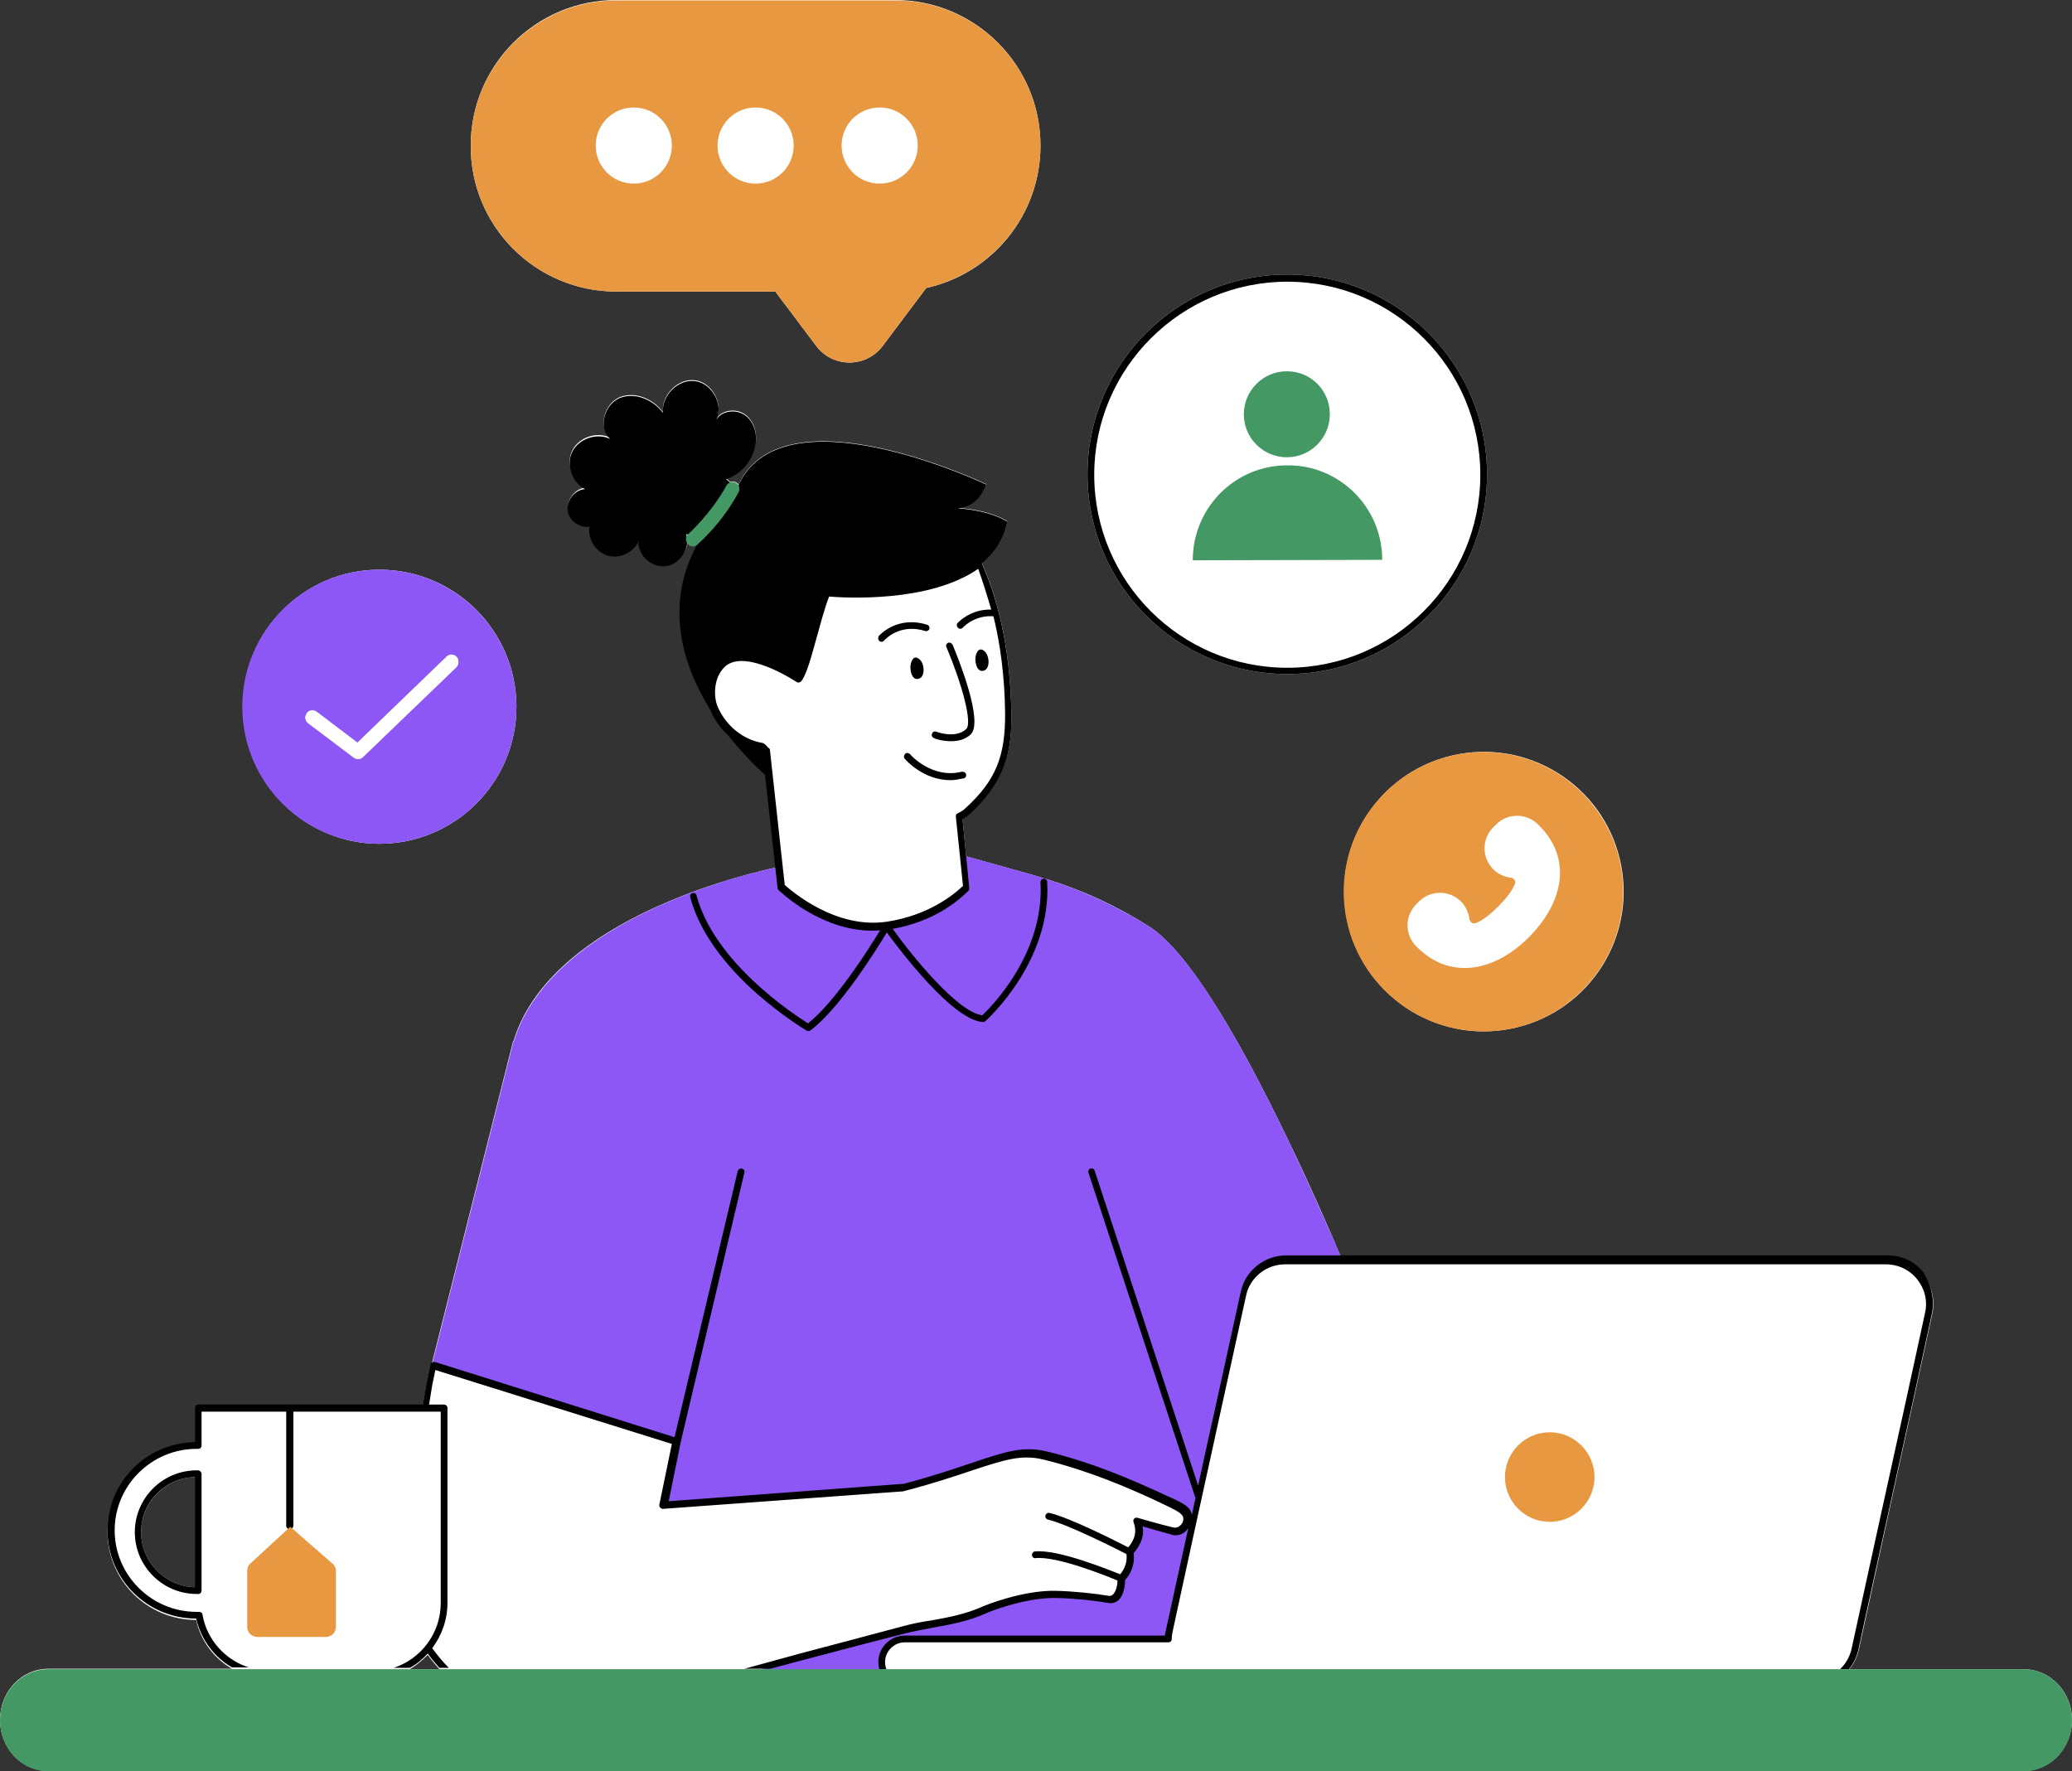
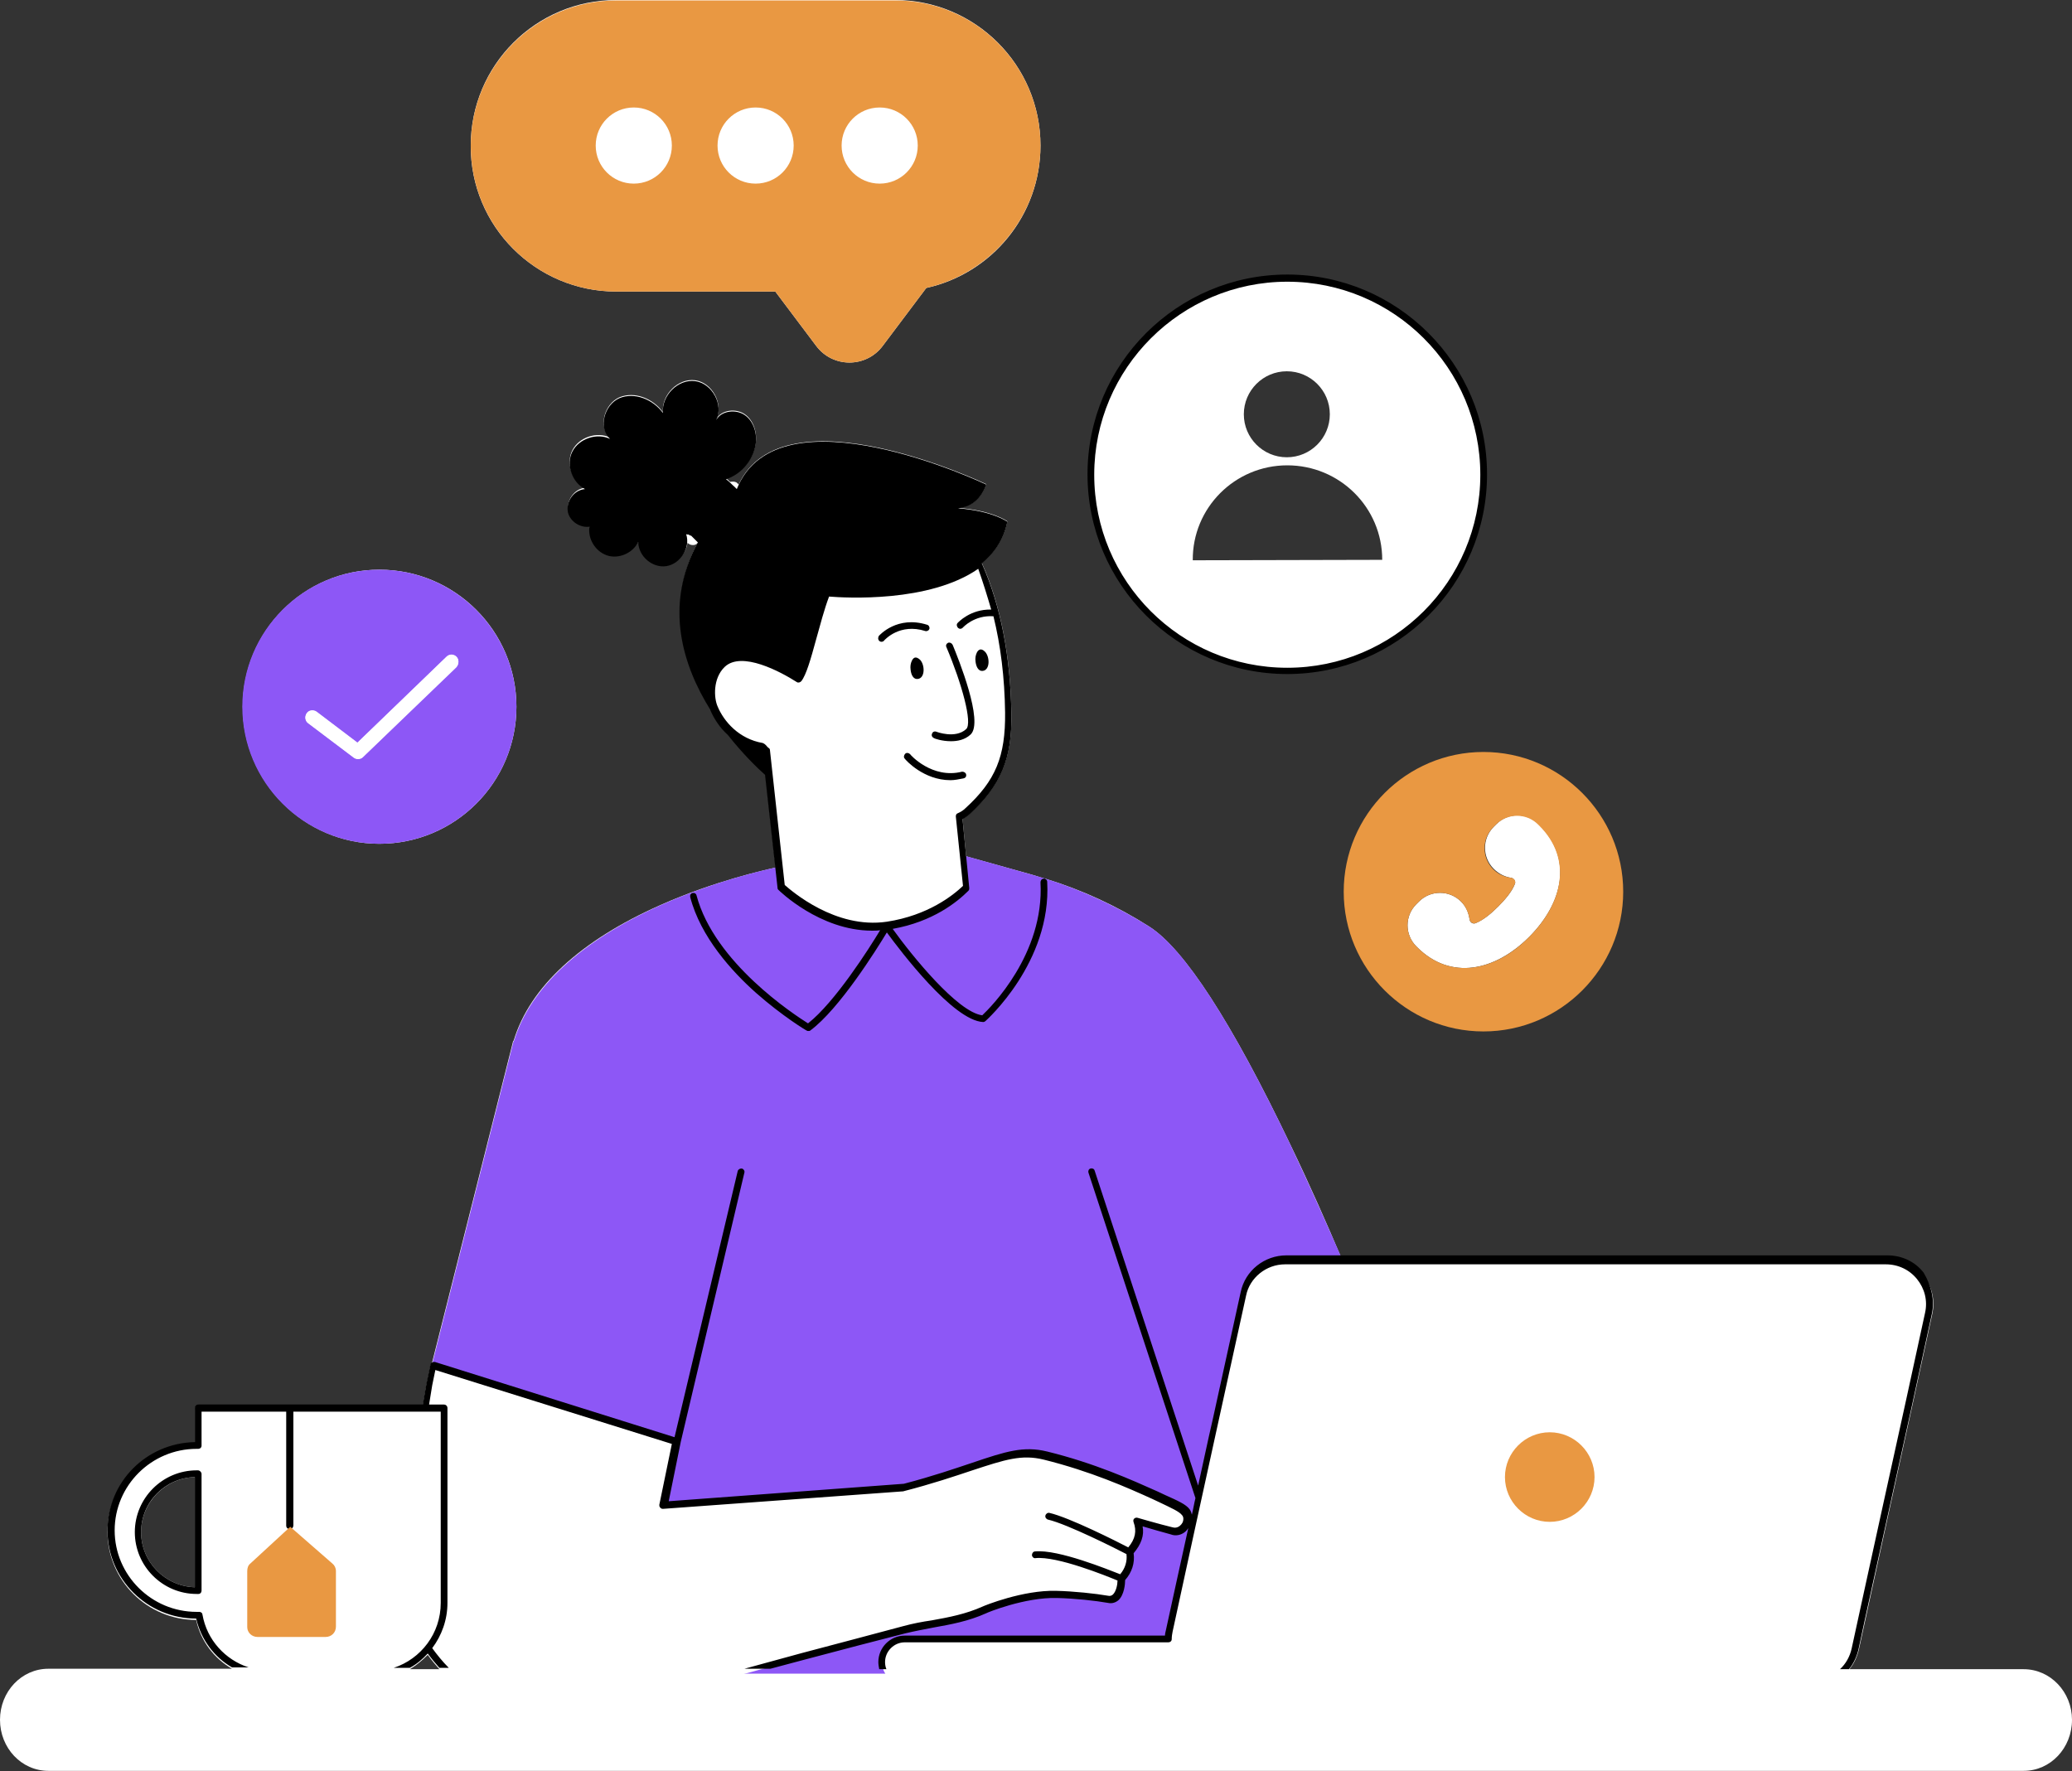
<svg xmlns="http://www.w3.org/2000/svg" height="395.5" preserveAspectRatio="xMidYMid meet" version="1.0" viewBox="0.0 -0.0 462.6 395.5" width="462.6" zoomAndPan="magnify">
  <rect x="0.0" y="-0.0" width="462.6" height="395.5" fill="#333333" stroke="none" />
  <g fill="#fff" id="change1_2">
    <path d="M84.7,188.4c16.9,0,30.6-13.7,30.6-30.6s-13.7-30.6-30.6-30.6S54.2,141,54.2,157.8S67.9,188.4,84.7,188.4z" />
-     <path d="M287.4,150.5c24.6,0,44.6-20,44.6-44.6c0-24.6-20-44.6-44.6-44.6c-24.6,0-44.6,20-44.6,44.6 C242.8,130.5,262.8,150.5,287.4,150.5z" />
    <path d="M137.6,65.1h35.5l9.1,12.1c3.7,5,11.2,5,14.9,0l9.7-12.9c14.6-3.2,25.5-16.2,25.5-31.8 c0-18-14.6-32.5-32.5-32.5h-62.2c-18,0-32.5,14.6-32.5,32.5C105,50.5,119.6,65.1,137.6,65.1z" />
-     <circle cx="331.3" cy="199.1" r="31.2" transform="rotate(-13.286 331.19 199.084)" />
    <path d="M451.8,372.7h-39.9c0,0,0,0,0,0h1c1-1.2,1.7-2.7,2.1-4.3c1.6-7.5,4.3-19.6,7.1-32.5c3.4-15.4,7-31.8,9.3-42.5 c0.7-3.1-0.1-6.3-2.1-8.8c-2-2.5-5-3.9-8.1-3.9H299.4c-3-7.1-6.9-16-11.3-25.1c-13.1-27.4-23.7-43.7-31.5-48.7 c-7.2-4.6-15-8.2-23.2-10.7c0,0-0.1,0-0.1,0c-1-0.3-1.9-0.6-2.9-0.9l-14.7-4.1l-0.8-8.4c0.6-0.3,1.1-0.7,1.6-1.1 c7-6.5,9.5-12.4,9.3-22.5c-0.2-12.8-2.4-24-6.5-33.3c0-0.1-0.1-0.1-0.1-0.2c2.8-2.3,4.9-5.3,5.7-9.3c0,0-3.2-2.4-11-3 c2-0.2,4.8-1.2,6.3-5.3c0,0-45.2-21.6-55.3,0.1c-0.1-0.2-0.3-0.3-0.5-0.5c-0.4-0.2-0.9-0.2-1.4-0.1c-0.3-0.3-0.6-0.6-0.9-0.8 c3.4-1.1,6-4.2,6.6-7.7c0.4-2.4-0.4-5.2-2.4-6.6s-5.3-1-6.4,1.1c1.7-3.4-0.9-8.2-4.7-8.7c-3.8-0.5-7.5,3.2-7.2,7.1 c-2.2-3-6.3-4.7-9.7-3.3c-3.4,1.5-4.8,6.6-2.1,9c-2.9-1.4-6.9-0.1-8.4,2.8c-1.5,2.9-0.1,6.9,2.8,8.4c-2.4,0.3-4.2,2.8-3.7,5.2 c0.5,2.1,2.8,3.5,4.8,3.2c-0.4,2.7,1.3,5.5,3.9,6.4c2.6,0.9,5.8-0.5,7-3c0,3.2,3.2,5.9,6.3,5.4c2.4-0.4,4.3-2.6,4.6-4.9 c0.3,0.3,0.7,0.5,1.2,0.5c0.4,0,0.7-0.1,1-0.4c-7.3,14-3,27.2,3,36.9c0,0,0,0,0,0.1c0.8,1.8,2,3.8,3.9,5.5c3.4,4.3,6.6,7.4,8.3,8.9 l2.3,21c-2.2,0.5-13.7,3-25.8,8.4c-17.8,7.9-29.1,18.3-32.7,30.2c-0.1,0.1-0.2,0.2-0.2,0.4l-18.1,71.8c-0.1,0-0.1,0.1-0.2,0.2 c0,0,0,0,0,0c-0.1,0.1-0.1,0.2-0.1,0.3l-0.9,4.3c0,0,0,0,0,0l0,0l-0.8,4.6H44.3c-0.4,0-0.8,0.3-0.8,0.8v7.6 c-10.8,0.2-19.5,9-19.5,19.7c0,10.9,8.9,19.7,19.8,19.7c0,0,0,0,0,0c1,4.7,4,8.6,8,10.9H10.8c-6,0-10.8,5.1-10.8,11.4 c0,6.3,4.8,11.4,10.8,11.4h441c6,0,10.8-5.1,10.8-11.4C462.6,377.8,457.8,372.7,451.8,372.7z M153.4,119.5c0-0.1,0-0.1,0-0.2 c0.1,0,0.1,0,0.2,0C153.5,119.4,153.4,119.4,153.4,119.5z M43.5,354.4c-6.6-0.2-12-5.6-12-12.3c0-6.6,5.3-12.1,12-12.3V354.4z M91.5,372.7c1.5-0.9,2.8-2,4-3.2c0.8,1.1,1.7,2.2,2.6,3.2H91.5z" />
  </g>
  <g id="change2_1">
    <path d="M299.8,281.5c-5.1,0-9.5,0-12.9,0c-4.6,0-8.5,3.2-9.5,7.6c-3.6,16.5-12.1,55.3-16.4,75 c-0.1,0.6-0.2,1.2-0.2,1.8H202c-2.8,0-5.1,2.3-5.1,5.1c0,1,0.3,1.9,0.8,2.7h-32.6c4.7-1.3,9.4-2.6,14.2-3.8c7.5-2,15.1-4,22.6-6 c6.2-1.6,12-1.8,18-4.5c0,0,8.7-3.7,16.1-3.4c4.1,0.1,8.7,0.6,11.5,1.1c3.1,0.5,3-4.6,3-4.6c1.7-1.8,2.3-3.8,1.9-5.9 c1.9-2.1,2.7-4.4,1.7-6.8c0,0,4.8,1.4,7.7,2.1c0.8,0.3,1.7,0.1,2.4-0.4c0.7-0.5,1.1-1.3,1.1-2.2c-0.1-0.4-0.1-0.9-0.4-1.3 c-0.7-1-2.6-1.8-5.6-3.2c-5.3-2.4-14.3-6.6-25.8-9.4c-7.8-2-12.8,2.2-31.7,7.2l-53.5,3.9l1.8-9l1.1-5.3l-54.3-17l-0.9,4.3l-0.1,0.7 c0,0,0,0,0,0c-0.4-0.1-0.7-0.5-0.6-0.9l0.9-4.3c0-0.2,0.2-0.4,0.3-0.5l18.1-71.8c0-0.1,0.1-0.3,0.2-0.4c3.6-11.8,15-22.3,32.7-30.2 c13.5-6,26.1-8.5,26.2-8.5c0.1,0,0.2,0,0.4,0l0.5,4.3c0,0,10.7,10.6,23.6,8.6c9.7-1.4,15.4-6.2,17.7-8.5L215,191c0,0,0.1,0,0.1,0 l15.3,4.3c9.3,2.6,18.1,6.5,26.2,11.6c7.8,4.9,18.4,21.3,31.5,48.7C292.6,265.1,296.7,274.4,299.8,281.5z M115.3,157.8 c0,16.9-13.7,30.6-30.6,30.6s-30.6-13.7-30.6-30.6s13.7-30.6,30.6-30.6S115.3,141,115.3,157.8z M101.9,146.7c-0.6-0.6-1.6-0.6-2.2,0 l-19.9,19.2l-9.1-6.9c-0.7-0.5-1.7-0.4-2.2,0.3c-0.5,0.7-0.4,1.7,0.3,2.2l10.2,7.7c0.3,0.2,0.6,0.3,0.9,0.3c0.4,0,0.8-0.1,1.1-0.4 l20.9-20.1C102.5,148.3,102.5,147.3,101.9,146.7z" fill="#8d57f6" />
  </g>
  <g id="change1_1">
    <path d="M428.6,285.1c-1.8-2.3-4.6-3.6-7.6-3.6c-30.3,0-109,0-134.2,0c-4.6,0-8.5,3.2-9.5,7.6 c-3.6,16.5-12.1,55.3-16.4,75c-0.1,0.6-0.2,1.2-0.2,1.8H202c-2.8,0-5.1,2.3-5.1,5.1c0,2.8,2.3,5.1,5.1,5.1h108.5v-0.3 c34.7,0,76.9,0,94.1,0c4.6,0,8.5-3.2,9.5-7.6c3.6-16.5,12.1-55.3,16.4-75C431.2,290.4,430.5,287.4,428.6,285.1z M346,339.8 c-5.5,0-10-4.5-10-10s4.5-10,10-10s10,4.5,10,10C356,335.3,351.6,339.8,346,339.8z M219.8,359.6c0,0,8.7-3.7,16.1-3.4 c4.1,0.1,8.7,0.6,11.5,1.1c3.1,0.5,3-4.6,3-4.6c1.7-1.8,2.3-3.8,1.9-5.9c1.9-2.1,2.7-4.4,1.7-6.8c0,0,4.8,1.4,7.7,2.1 c0.8,0.3,1.7,0.1,2.4-0.4c0.7-0.5,1.1-1.3,1.1-2.2c-0.1-0.4-0.1-0.9-0.4-1.3c-0.7-1-2.6-1.8-5.6-3.2c-5.3-2.4-14.3-6.6-25.8-9.4 c-7.8-2-12.8,2.2-31.7,7.2l-53.5,3.9l1.8-9l1.1-5.3l-54.3-17l-0.9,4.3l-0.9,5.2H44.3v8.4c-0.1,0-0.3,0-0.4,0 c-10.5,0-19.1,8.5-19.1,19s8.5,19,19.1,19c0.2,0,0.4,0,0.6,0c1.3,7.5,7.9,13.2,15.7,13.2h22.9c5,0,9.5-2.3,12.4-5.9 c1.4,2,2.9,3.8,4.6,5.5h64.8c4.7-1.3,9.4-2.6,14.2-3.8c7.5-2,15.1-4,22.6-6C208,362.5,213.8,362.3,219.8,359.6z M44.3,355.1 c-0.1,0-0.3,0-0.4,0c-7.2,0-13.1-5.8-13.1-13s5.9-13,13.1-13c0.1,0,0.3,0,0.4,0V355.1z M74.9,363.2c0,1.3-1,2.3-2.3,2.3H57.5 c-1.3,0-2.3-1-2.3-2.3v-12.5c0-0.6,0.3-1.2,0.7-1.7l8.9-8.2l9.4,8.2c0.5,0.4,0.8,1.1,0.8,1.7L74.9,363.2L74.9,363.2z M287.4,149.8 c24.2,0,43.8-19.6,43.8-43.8s-19.6-43.8-43.8-43.8c-24.2,0-43.8,19.6-43.8,43.8S263.2,149.8,287.4,149.8z M287.3,82.9 c5.3,0,9.6,4.3,9.6,9.6s-4.3,9.6-9.6,9.6c-5.3,0-9.6-4.3-9.6-9.6C277.7,87.2,282,82.9,287.3,82.9z M287.4,103.9 c11.7,0,21.2,9.4,21.2,21.1l-42.3,0.1C266.2,113.4,275.7,103.9,287.4,103.9z M68.5,159.2c0.5-0.7,1.5-0.8,2.2-0.3l9.1,6.9l19.9-19.2 c0.6-0.6,1.6-0.6,2.2,0c0.6,0.6,0.6,1.6,0,2.2L81,169c-0.3,0.3-0.7,0.4-1.1,0.4c-0.3,0-0.7-0.1-0.9-0.3l-10.2-7.7 C68.1,160.9,68,159.9,68.5,159.2z M159.4,158.3c-0.9-2.1-1.1-6.9,1.8-9.6c4.1-4,13,0.8,17,3.3c1.9-2.3,3.6-12.5,6.3-19.2 c0,0,22.6,2.2,34.1-6.6c3.3,7.4,6.3,18.2,6.5,33c0.1,10-2.2,15.6-9.1,22c-0.5,0.5-1.1,0.9-1.8,1.3l0.5,4.6l0.2,1.7l1,9.6 c-2.3,2.3-8,7-17.7,8.5c-12.9,1.9-23.6-8.6-23.6-8.6l-3.4-30.3c-0.1-0.1-0.3-0.2-0.4-0.3c-0.2-0.2-0.4-0.3-0.5-0.5 C164.4,166,160.8,161.7,159.4,158.3z M160.2,32.5c0-4.7,3.8-8.5,8.5-8.5s8.5,3.8,8.5,8.5s-3.8,8.5-8.5,8.5S160.2,37.2,160.2,32.5z M187.9,32.5c0-4.7,3.8-8.5,8.5-8.5s8.5,3.8,8.5,8.5s-3.8,8.5-8.5,8.5S187.9,37.2,187.9,32.5z M133,32.5c0-4.7,3.8-8.5,8.5-8.5 s8.5,3.8,8.5,8.5s-3.8,8.5-8.5,8.5S133,37.2,133,32.5z M333.5,194c-2.6-2.6-2.6-6.8,0-9.4l0.6-0.6c2.6-2.6,6.8-2.6,9.4,0 c0.1,0.1,0.1,0.1,0.2,0.2c7.5,7.5,5.3,17.4-2.3,25s-17.5,9.8-25,2.3c-0.1-0.1-0.1-0.1-0.2-0.2c-2.6-2.6-2.6-6.8,0-9.4l0.6-0.6 c2.6-2.6,6.8-2.6,9.4,0c1.1,1.1,1.7,2.5,1.9,4c0.1,0.7,0.8,1.1,1.4,0.8c1.7-0.7,3.4-2.1,5-3.7s3.1-3.4,3.7-5 c0.3-0.6-0.2-1.3-0.8-1.4C336,195.8,334.6,195.1,333.5,194z" fill="#fff" />
  </g>
  <g id="change3_1">
    <path d="M287.4,150.5c24.6,0,44.6-20,44.6-44.6c0-24.6-20-44.6-44.6-44.6c-24.6,0-44.6,20-44.6,44.6 C242.8,130.5,262.8,150.5,287.4,150.5z M287.4,62.9c23.8,0,43.1,19.3,43.1,43.1c0,23.8-19.3,43.1-43.1,43.1 c-23.8,0-43.1-19.3-43.1-43.1C244.3,82.2,263.7,62.9,287.4,62.9z M205.4,147.3c1.1,1.1,1.2,4.1-0.5,4.3c-1.1,0.1-1.5-1.1-1.6-2.1 c-0.1-0.7,0-1.4,0.3-2C203.9,146.9,204.4,146.4,205.4,147.3z M217.8,147.7c-0.1-0.7,0-1.4,0.3-2c0.3-0.6,0.9-1.1,1.8-0.2 c1.1,1.1,1.2,4.1-0.5,4.3C218.3,149.9,217.9,148.6,217.8,147.7z M212.7,144c1.2,2.9,7,17.2,4,20c-1.3,1.2-2.9,1.5-4.4,1.5 c-2,0-3.7-0.6-3.8-0.7c-0.4-0.2-0.6-0.6-0.4-1c0.1-0.4,0.6-0.6,1-0.4c0,0,4.2,1.6,6.6-0.6c1.5-1.3-1-10.3-4.4-18.3 c-0.2-0.4,0-0.8,0.4-1C212.1,143.4,212.5,143.6,212.7,144z M215.7,172.9c0.1,0.4-0.1,0.8-0.6,0.9c-1,0.2-2,0.4-2.9,0.4 c-6,0-10-4.5-10.2-4.8c-0.3-0.3-0.2-0.8,0.1-1.1c0.3-0.3,0.8-0.2,1.1,0.1c0,0.1,4.9,5.6,11.6,3.9 C215.2,172.3,215.6,172.5,215.7,172.9z M197.4,143c-0.1,0.2-0.4,0.3-0.6,0.3c-0.2,0-0.4-0.1-0.5-0.2c-0.3-0.3-0.3-0.7-0.1-1.1 c0.2-0.2,4.1-4.6,10.8-2.5c0.4,0.1,0.6,0.6,0.5,0.9c-0.1,0.4-0.6,0.6-0.9,0.5C200.9,139.1,197.6,142.8,197.4,143z M126.8,114.4 c0.5,2.1,2.8,3.5,4.8,3.2c-0.4,2.7,1.3,5.5,3.9,6.4c2.6,0.9,5.8-0.5,7-3c0,3.2,3.2,5.9,6.3,5.4s5.4-4.1,4.4-7.1c0.2,0,0.4,0,0.6,0.1 c0.1,0.1,0.3,0.2,0.5,0.2c0.5,0.5,1,1,1.5,1.5c-7.7,14.2-3.3,27.6,2.8,37.4c0,0,0,0,0,0.1c0.8,1.8,2,3.8,3.9,5.5 c3.4,4.3,6.6,7.4,8.3,8.9l2.8,25.3c0,0.2,0.1,0.3,0.2,0.4c0.1,0.1,9.2,9.1,20.9,9.1c0.6,0,1.2,0,1.8-0.1c-2.4,4-10.1,16.1-16.1,20.8 c-3-1.9-20.9-13.5-24.9-28.6c-0.1-0.4-0.5-0.6-0.9-0.5c-0.4,0.1-0.6,0.5-0.5,0.9c2.3,8.9,9.3,16.6,14.7,21.4 c5.9,5.2,11.2,8.4,11.3,8.4c0.1,0.1,0.2,0.1,0.4,0.1c0.2,0,0.3,0,0.4-0.1c6.5-4.8,14.8-18.1,17.1-21.9c3,4.1,14.8,19.7,21.5,20 c0.2,0,0.4-0.1,0.5-0.2c0.1-0.1,14.8-13.1,13.8-31.1c0-0.4-0.4-0.8-0.8-0.7c-0.4,0-0.7,0.4-0.7,0.8c0.9,16-11.2,28-13,29.7 c-5.5-0.7-15.7-13.3-20-19.3c9-1.6,14.4-6,16.9-8.5c0.2-0.2,0.2-0.4,0.2-0.6l-1.5-15.4c0.6-0.3,1.1-0.7,1.6-1.1 c7-6.5,9.5-12.4,9.3-22.5c-0.2-12.8-2.4-24-6.5-33.3c0-0.1-0.1-0.1-0.1-0.2c2.8-2.3,4.9-5.3,5.7-9.3c0,0-3.2-2.4-11-3 c2-0.2,4.8-1.2,6.3-5.3c0,0-46.4-22.2-55.7,1c-0.2-0.2-0.3-0.3-0.5-0.5c-0.6-0.5-1.2-1.2-1.9-1.7c3.4-1.1,6-4.2,6.6-7.7 c0.4-2.4-0.4-5.2-2.4-6.6c-2-1.4-5.3-1-6.4,1.1c1.7-3.4-0.9-8.2-4.7-8.7c-3.8-0.5-7.5,3.2-7.2,7.1c-2.2-3-6.3-4.7-9.7-3.3 c-3.4,1.5-4.8,6.6-2.1,9.1c-2.9-1.4-6.9-0.1-8.4,2.8c-1.5,2.9-0.1,6.9,2.8,8.4C128.1,109.4,126.3,112,126.8,114.4z M221.3,136.1 c-4.7-0.1-7.4,2.9-7.5,3c-0.3,0.3-0.2,0.8,0.1,1.1c0.1,0.1,0.3,0.2,0.5,0.2c0.2,0,0.4-0.1,0.6-0.3c0,0,2.5-2.8,6.8-2.5 c1.6,6.5,2.5,13.7,2.6,21.5c0.1,9.8-2.1,15.2-8.9,21.4c-0.4,0.4-1,0.8-1.7,1.1c-0.3,0.1-0.4,0.4-0.4,0.7l1.6,15.5 c-2.2,2.1-7.8,6.6-17,8c-11.5,1.7-21.3-6.9-22.8-8.2l-3.3-30.1c0-0.2-0.1-0.4-0.3-0.5c-0.1-0.1-0.3-0.2-0.4-0.4 c-0.1-0.1-0.3-0.3-0.4-0.4c-0.1-0.1-0.3-0.2-0.5-0.3c-5.3-0.9-8.7-4.8-10.1-8.2c-0.8-1.8-1.1-6.2,1.6-8.8c3.8-3.6,12.5,1.1,16.1,3.4 c0.3,0.2,0.7,0.1,1-0.2c1.1-1.4,2.1-4.9,3.3-9.3c0.9-3.2,1.8-6.7,2.9-9.6c3.6,0.3,22.4,1.4,33.3-6.2 C219.5,130.1,220.4,133,221.3,136.1z M431.3,293.4c-2.3,10.7-5.9,27.2-9.3,42.5c-2.8,12.8-5.5,24.9-7.1,32.5 c-0.4,1.6-1.1,3.1-2.1,4.3h-2c1.3-1.2,2.2-2.8,2.6-4.6c1.6-7.5,4.3-19.6,7.1-32.5c3.4-15.4,7-31.8,9.3-42.5c0.6-2.7-0.1-5.4-1.8-7.5 c-1.7-2.1-4.2-3.3-7-3.3H286.9c-4.2,0-7.9,3-8.7,7c-1.5,6.8-3.8,17.3-6.3,28.7c-3.6,16.4-7.6,34.7-10.1,46.3 c-0.1,0.5-0.2,1.1-0.2,1.7c0,0.4-0.3,0.7-0.8,0.7H202c-2.4,0-4.4,2-4.4,4.4c0,0.6,0.1,1.1,0.3,1.6h-1.6c-0.1-0.5-0.2-1.1-0.2-1.6 c0-3.2,2.6-5.9,5.9-5.9h58.1c0-0.4,0.1-0.8,0.2-1.2c1.3-6.1,3.1-14.1,5-22.8c-0.2,0.3-0.5,0.7-0.8,0.9c-0.9,0.7-2.1,0.9-3.1,0.5 c-1.9-0.5-4.6-1.3-6.3-1.8c0.4,2-0.3,4-2,6c0.3,2.2-0.4,4.3-1.9,6c0,0.9-0.2,3.3-1.5,4.5c-0.6,0.5-1.4,0.8-2.3,0.6 c-2.8-0.5-7.4-1-11.4-1.1c-7.2-0.2-15.7,3.3-15.8,3.4c-4,1.8-7.9,2.5-11.8,3.2c-2.1,0.4-4.2,0.8-6.3,1.3c-6.7,1.7-13.9,3.6-22.6,5.9 c-2.5,0.7-5,1.3-7.5,2h-5.8c4.3-1.2,8.5-2.3,12.8-3.5c8.7-2.3,15.9-4.2,22.6-6c2.2-0.6,4.3-1,6.4-1.3c3.9-0.7,7.6-1.4,11.4-3.1 c0.4-0.2,9-3.7,16.4-3.5c4,0.1,8.7,0.6,11.6,1.1c0.4,0.1,0.8,0,1.1-0.3c0.7-0.7,1-2.2,1-3.1c-2.4-1-13.5-5.5-18.3-5 c-0.4,0.1-0.8-0.3-0.8-0.7c0-0.4,0.3-0.8,0.7-0.8c5.2-0.5,16.4,4.1,19,5.1c1.1-1.3,1.6-2.9,1.4-4.5c-2.1-1.1-13.2-6.7-17.5-7.7 c-0.4-0.1-0.7-0.5-0.6-0.9c0.1-0.4,0.5-0.7,0.9-0.6c4.4,1,15.1,6.4,17.6,7.7c1.6-1.9,1.9-3.7,1.2-5.6c-0.1-0.3-0.1-0.6,0.1-0.8 c0.2-0.2,0.5-0.3,0.8-0.2c0,0,4.8,1.4,7.7,2.1c0.6,0.2,1.2,0.1,1.7-0.3c0.5-0.4,0.8-0.9,0.8-1.6c0-0.3-0.1-0.6-0.3-0.8c0,0,0,0,0,0 c-0.6-0.8-2.4-1.6-4.9-2.8l-1.7-0.8c-5.5-2.5-13.8-6.2-24.3-8.8c-4.9-1.2-8.6,0-15.9,2.4c-3.9,1.3-8.9,3-15.5,4.7c0,0-0.1,0-0.1,0 l-53.5,3.9c-0.2,0-0.5-0.1-0.6-0.3c-0.2-0.2-0.2-0.4-0.2-0.6l2.8-13.6l-52.8-16.5l-0.7,3.4l-0.7,4.3h3.3c0.4,0,0.8,0.3,0.8,0.8v43.5 c0,3.8-1.3,7.3-3.4,10.1c1.1,1.5,2.3,3,3.7,4.4h-2.1c-0.9-1-1.8-2.1-2.6-3.2c-1.2,1.3-2.5,2.4-4,3.2h-3.6c6.1-2,10.5-7.7,10.5-14.5 v-42.7H65.5v25.4c0,0.4-0.3,0.8-0.8,0.8s-0.8-0.3-0.8-0.8v-25.4H45v7.6c0,0.2-0.1,0.4-0.2,0.5c-0.1,0.1-0.4,0.2-0.5,0.2l-0.4,0 c-10.1,0-18.3,8.2-18.3,18.2s8.2,18.2,18.3,18.2c0.2,0,0.3,0,0.5,0l0.1,0c0,0,0,0,0,0c0.4,0,0.7,0.3,0.7,0.6 c1,5.7,5.1,10.1,10.3,11.8h-3.7c-4-2.3-6.9-6.2-8-10.9c0,0,0,0,0,0c-10.9,0-19.8-8.8-19.8-19.7c0-10.8,8.7-19.5,19.5-19.7v-7.6 c0-0.4,0.3-0.8,0.8-0.8h50.1l0.8-4.6l0.9-4.3c0-0.2,0.2-0.4,0.4-0.5c0.2-0.1,0.4-0.1,0.6-0.1l53.5,16.8l14.1-59.4 c0.1-0.4,0.5-0.6,0.9-0.6c0.4,0.1,0.7,0.5,0.6,0.9l-14.2,60.1l-2.7,13.3l52.5-3.9c6.5-1.7,11.4-3.4,15.3-4.7 c7.4-2.5,11.4-3.8,16.7-2.5c10.6,2.6,19,6.4,24.6,8.9l1.7,0.8c2.9,1.3,4.7,2.1,5.5,3.2c0.3,0.4,0.4,0.8,0.5,1.2 c0.3-1.2,0.5-2.5,0.8-3.7l-23.9-72.7c-0.1-0.4,0.1-0.8,0.5-0.9c0.4-0.1,0.8,0.1,0.9,0.5l23.1,70.3c1.1-4.9,2.1-9.8,3.2-14.5 c2.5-11.4,4.8-21.9,6.3-28.7c1-4.8,5.3-8.2,10.2-8.2h134.2c3.2,0,6.2,1.4,8.1,3.9C431.2,287.1,432,290.3,431.3,293.4z M44.2,328.3 c-0.1,0-0.2,0-0.3,0c-7.6,0-13.8,6.2-13.8,13.8s6.2,13.8,13.8,13.8c0.1,0,0.2,0,0.4,0c0.4,0,0.7-0.3,0.7-0.8v-26 C45,328.7,44.6,328.3,44.2,328.3z M43.5,354.4c-6.6-0.2-12-5.6-12-12.3s5.3-12.1,12-12.3V354.4z" />
  </g>
  <g id="change4_1">
    <path clip-rule="evenodd" d="M346,319.8c5.5,0,10,4.5,10,10s-4.5,10-10,10s-10-4.5-10-10C336,324.3,340.5,319.8,346,319.8z M232.3,32.5 c0,15.5-10.9,28.5-25.5,31.8l-9.7,12.9c-3.7,5-11.2,5-14.9,0l-9.1-12.1h-35.5c-18,0-32.5-14.6-32.5-32.5c0-18,14.6-32.5,32.5-32.5 h62.2C217.7,0,232.3,14.6,232.3,32.5z M150,32.5c0-4.7-3.8-8.5-8.5-8.5s-8.5,3.8-8.5,8.5s3.8,8.5,8.5,8.5S150,37.2,150,32.5z M177.2,32.5c0-4.7-3.8-8.5-8.5-8.5s-8.5,3.8-8.5,8.5s3.8,8.5,8.5,8.5S177.2,37.2,177.2,32.5z M204.9,32.5c0-4.7-3.8-8.5-8.5-8.5 s-8.5,3.8-8.5,8.5s3.8,8.5,8.5,8.5S204.9,37.2,204.9,32.5z M362.4,199.1c0,17.2-14,31.2-31.2,31.2s-31.2-14-31.2-31.2 s14-31.2,31.2-31.2S362.4,181.9,362.4,199.1z M343.6,184.3c-0.1-0.1-0.1-0.1-0.2-0.2c-2.6-2.6-6.8-2.6-9.4,0l-0.6,0.6 c-2.6,2.6-2.6,6.8,0,9.4c1.1,1.1,2.5,1.7,4,1.9c0.7,0.1,1.1,0.8,0.8,1.4c-0.7,1.7-2.1,3.4-3.7,5s-3.4,3.1-5,3.7 c-0.6,0.3-1.3-0.2-1.4-0.8c-0.2-1.4-0.8-2.9-1.9-4c-2.6-2.6-6.8-2.6-9.4,0l-0.6,0.6c-2.6,2.6-2.6,6.8,0,9.4c0.1,0.1,0.1,0.1,0.2,0.2 c7.5,7.5,17.5,5.3,25-2.3C348.9,201.7,351.2,191.8,343.6,184.3z M57.5,365.5h15.2c1.3,0,2.3-1,2.3-2.3v-12.4c0-0.7-0.3-1.3-0.8-1.7 l-9.4-8.2l-8.9,8.2c-0.5,0.4-0.7,1-0.7,1.7v12.5C55.2,364.5,56.2,365.5,57.5,365.5z" fill="#e99842" fill-rule="evenodd" />
  </g>
  <g id="change5_1">
-     <path d="M308.6,125l-42.3,0.1c0-11.7,9.4-21.2,21.1-21.2C299.1,103.8,308.6,113.3,308.6,125z M287.3,82.9 c-5.3,0-9.6,4.3-9.6,9.6s4.3,9.6,9.6,9.6c5.3,0,9.6-4.3,9.6-9.6C296.9,87.1,292.6,82.9,287.3,82.9z M155.7,121.6 c0.2-0.2,5.4-4.6,9.2-11.7c0.4-0.8,0.1-1.7-0.6-2.1c-0.8-0.4-1.7-0.1-2.1,0.6c-3.6,6.5-8.5,10.8-8.5,10.8c-0.7,0.6-0.7,1.6-0.2,2.2 c0.3,0.4,0.8,0.6,1.2,0.6C155,122,155.4,121.9,155.7,121.6z M0,384.1L0,384.1c0,6.3,4.8,11.4,10.8,11.4h441c6,0,10.8-5.1,10.8-11.4 l0,0c0-6.3-4.8-11.4-10.8-11.4h-441C4.8,372.7,0,377.8,0,384.1z" fill="#449864" />
-   </g>
+     </g>
</svg>